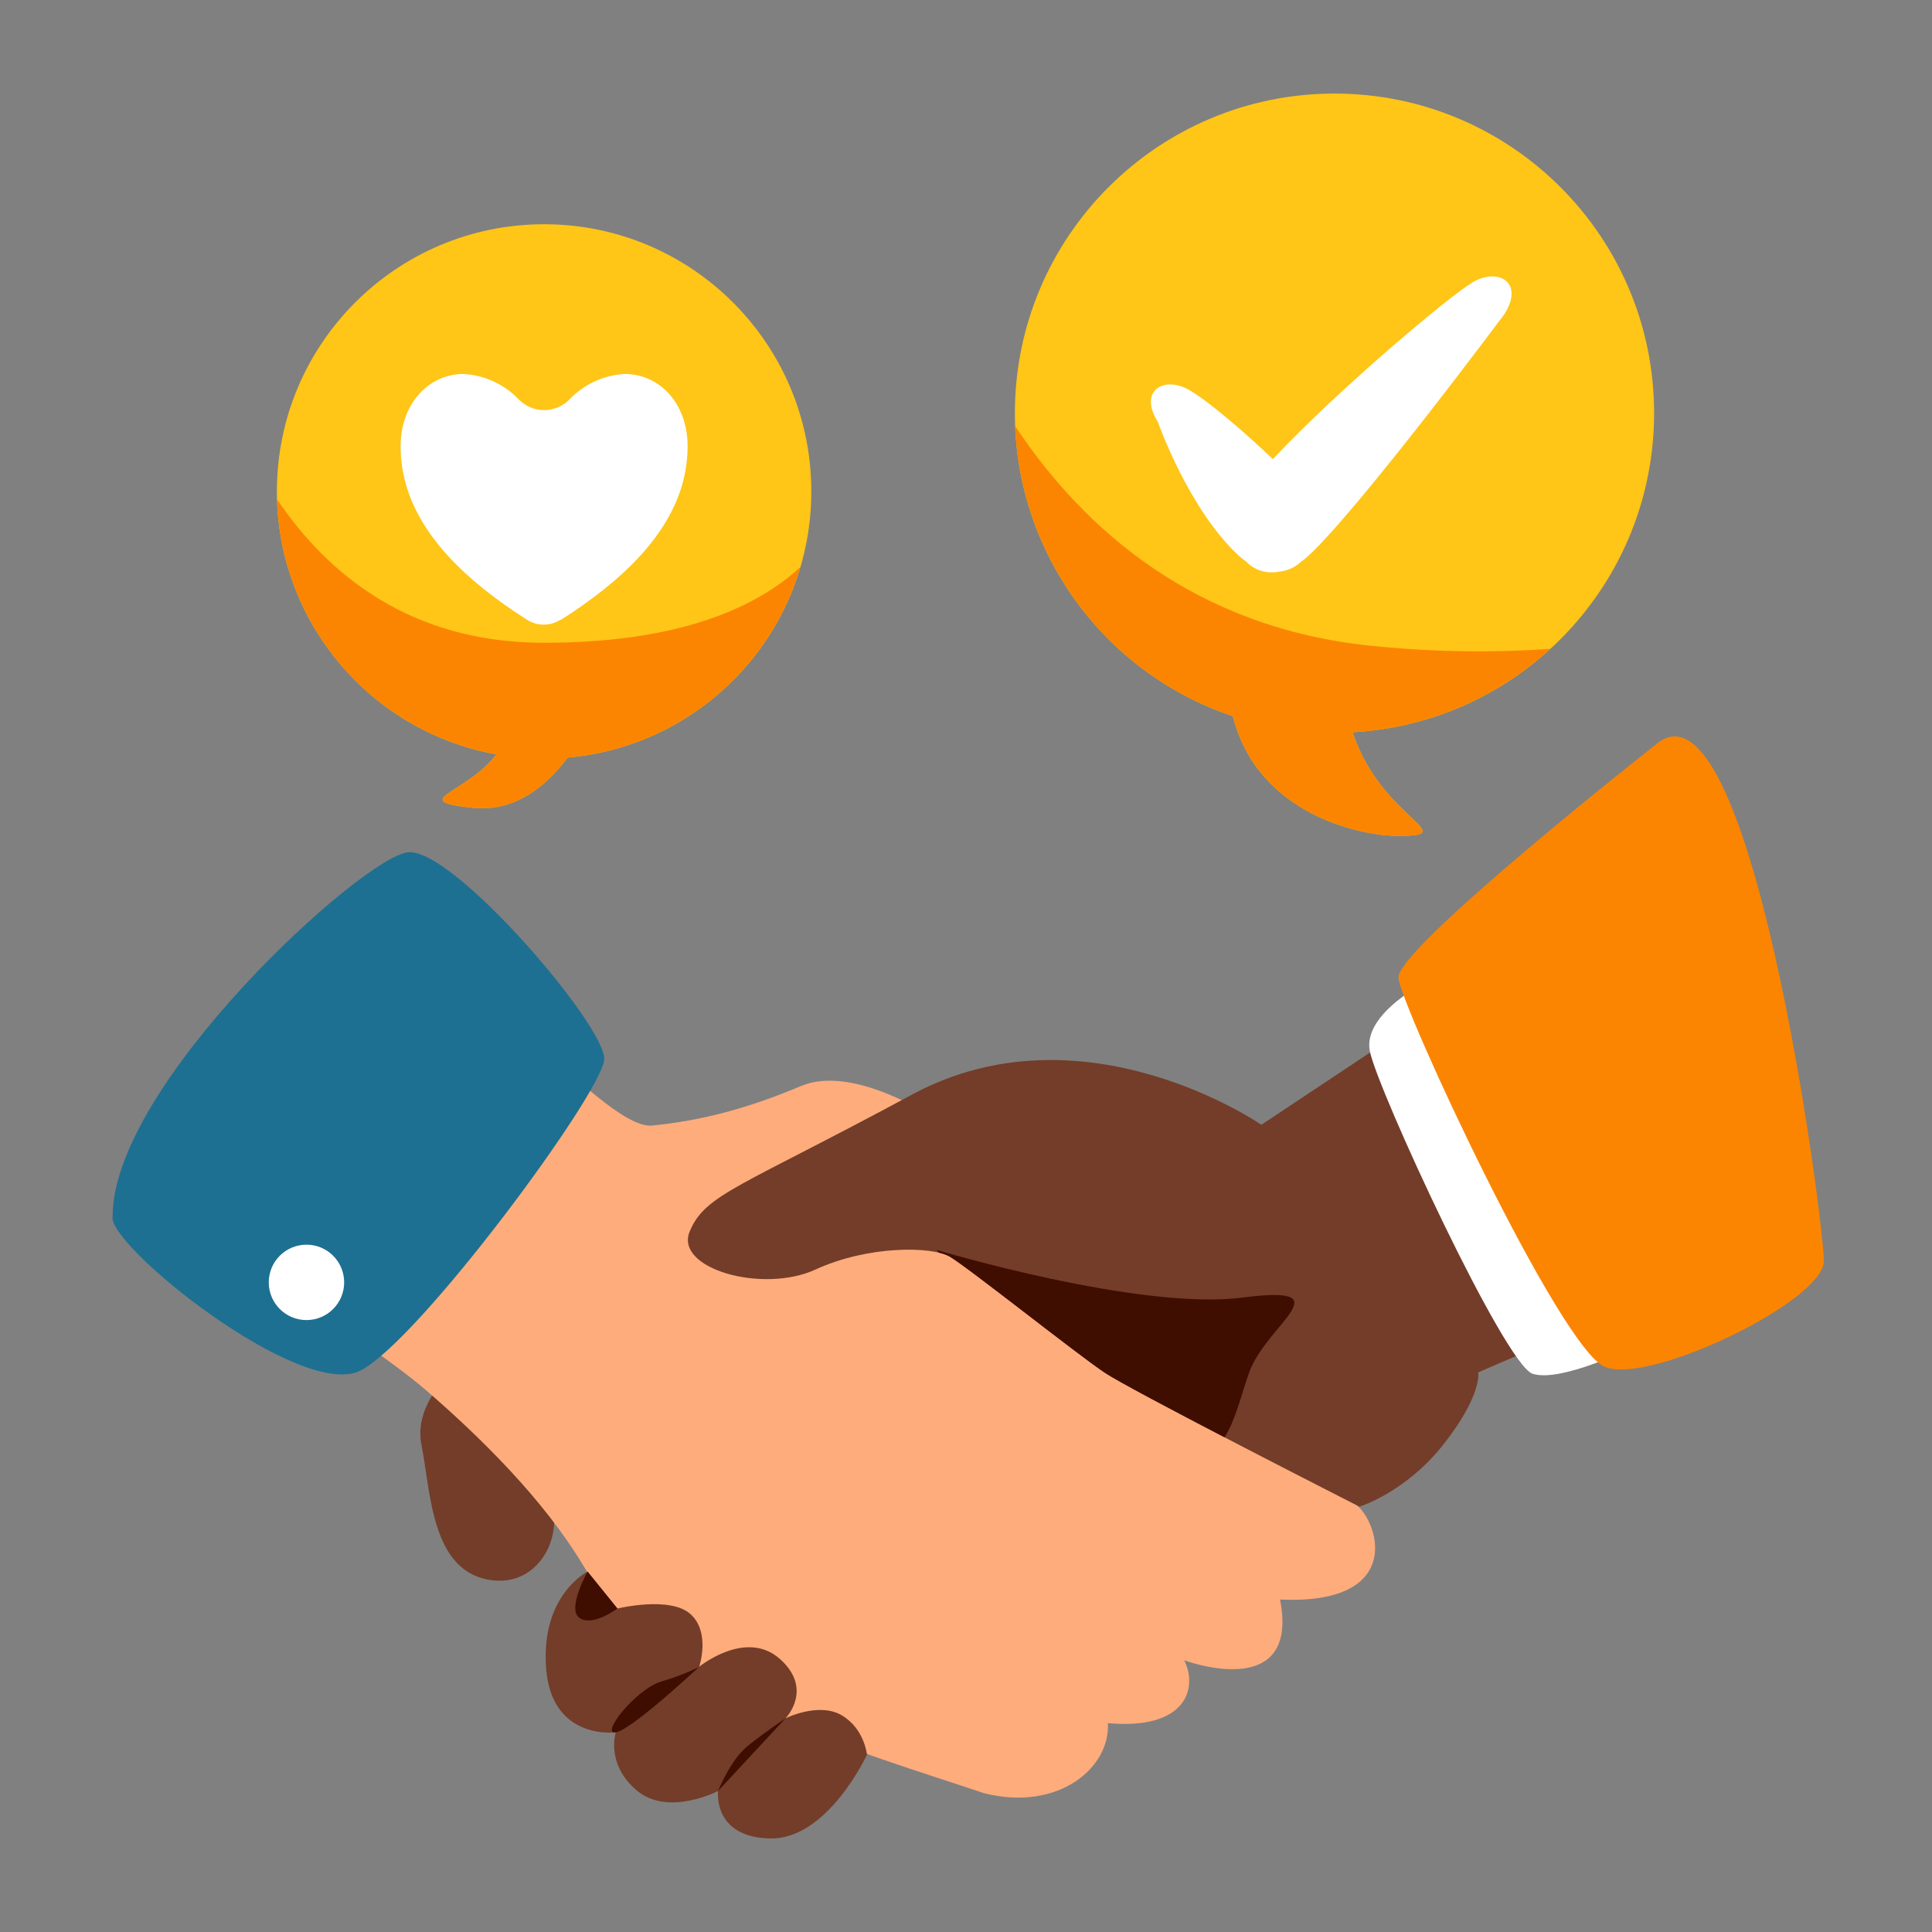
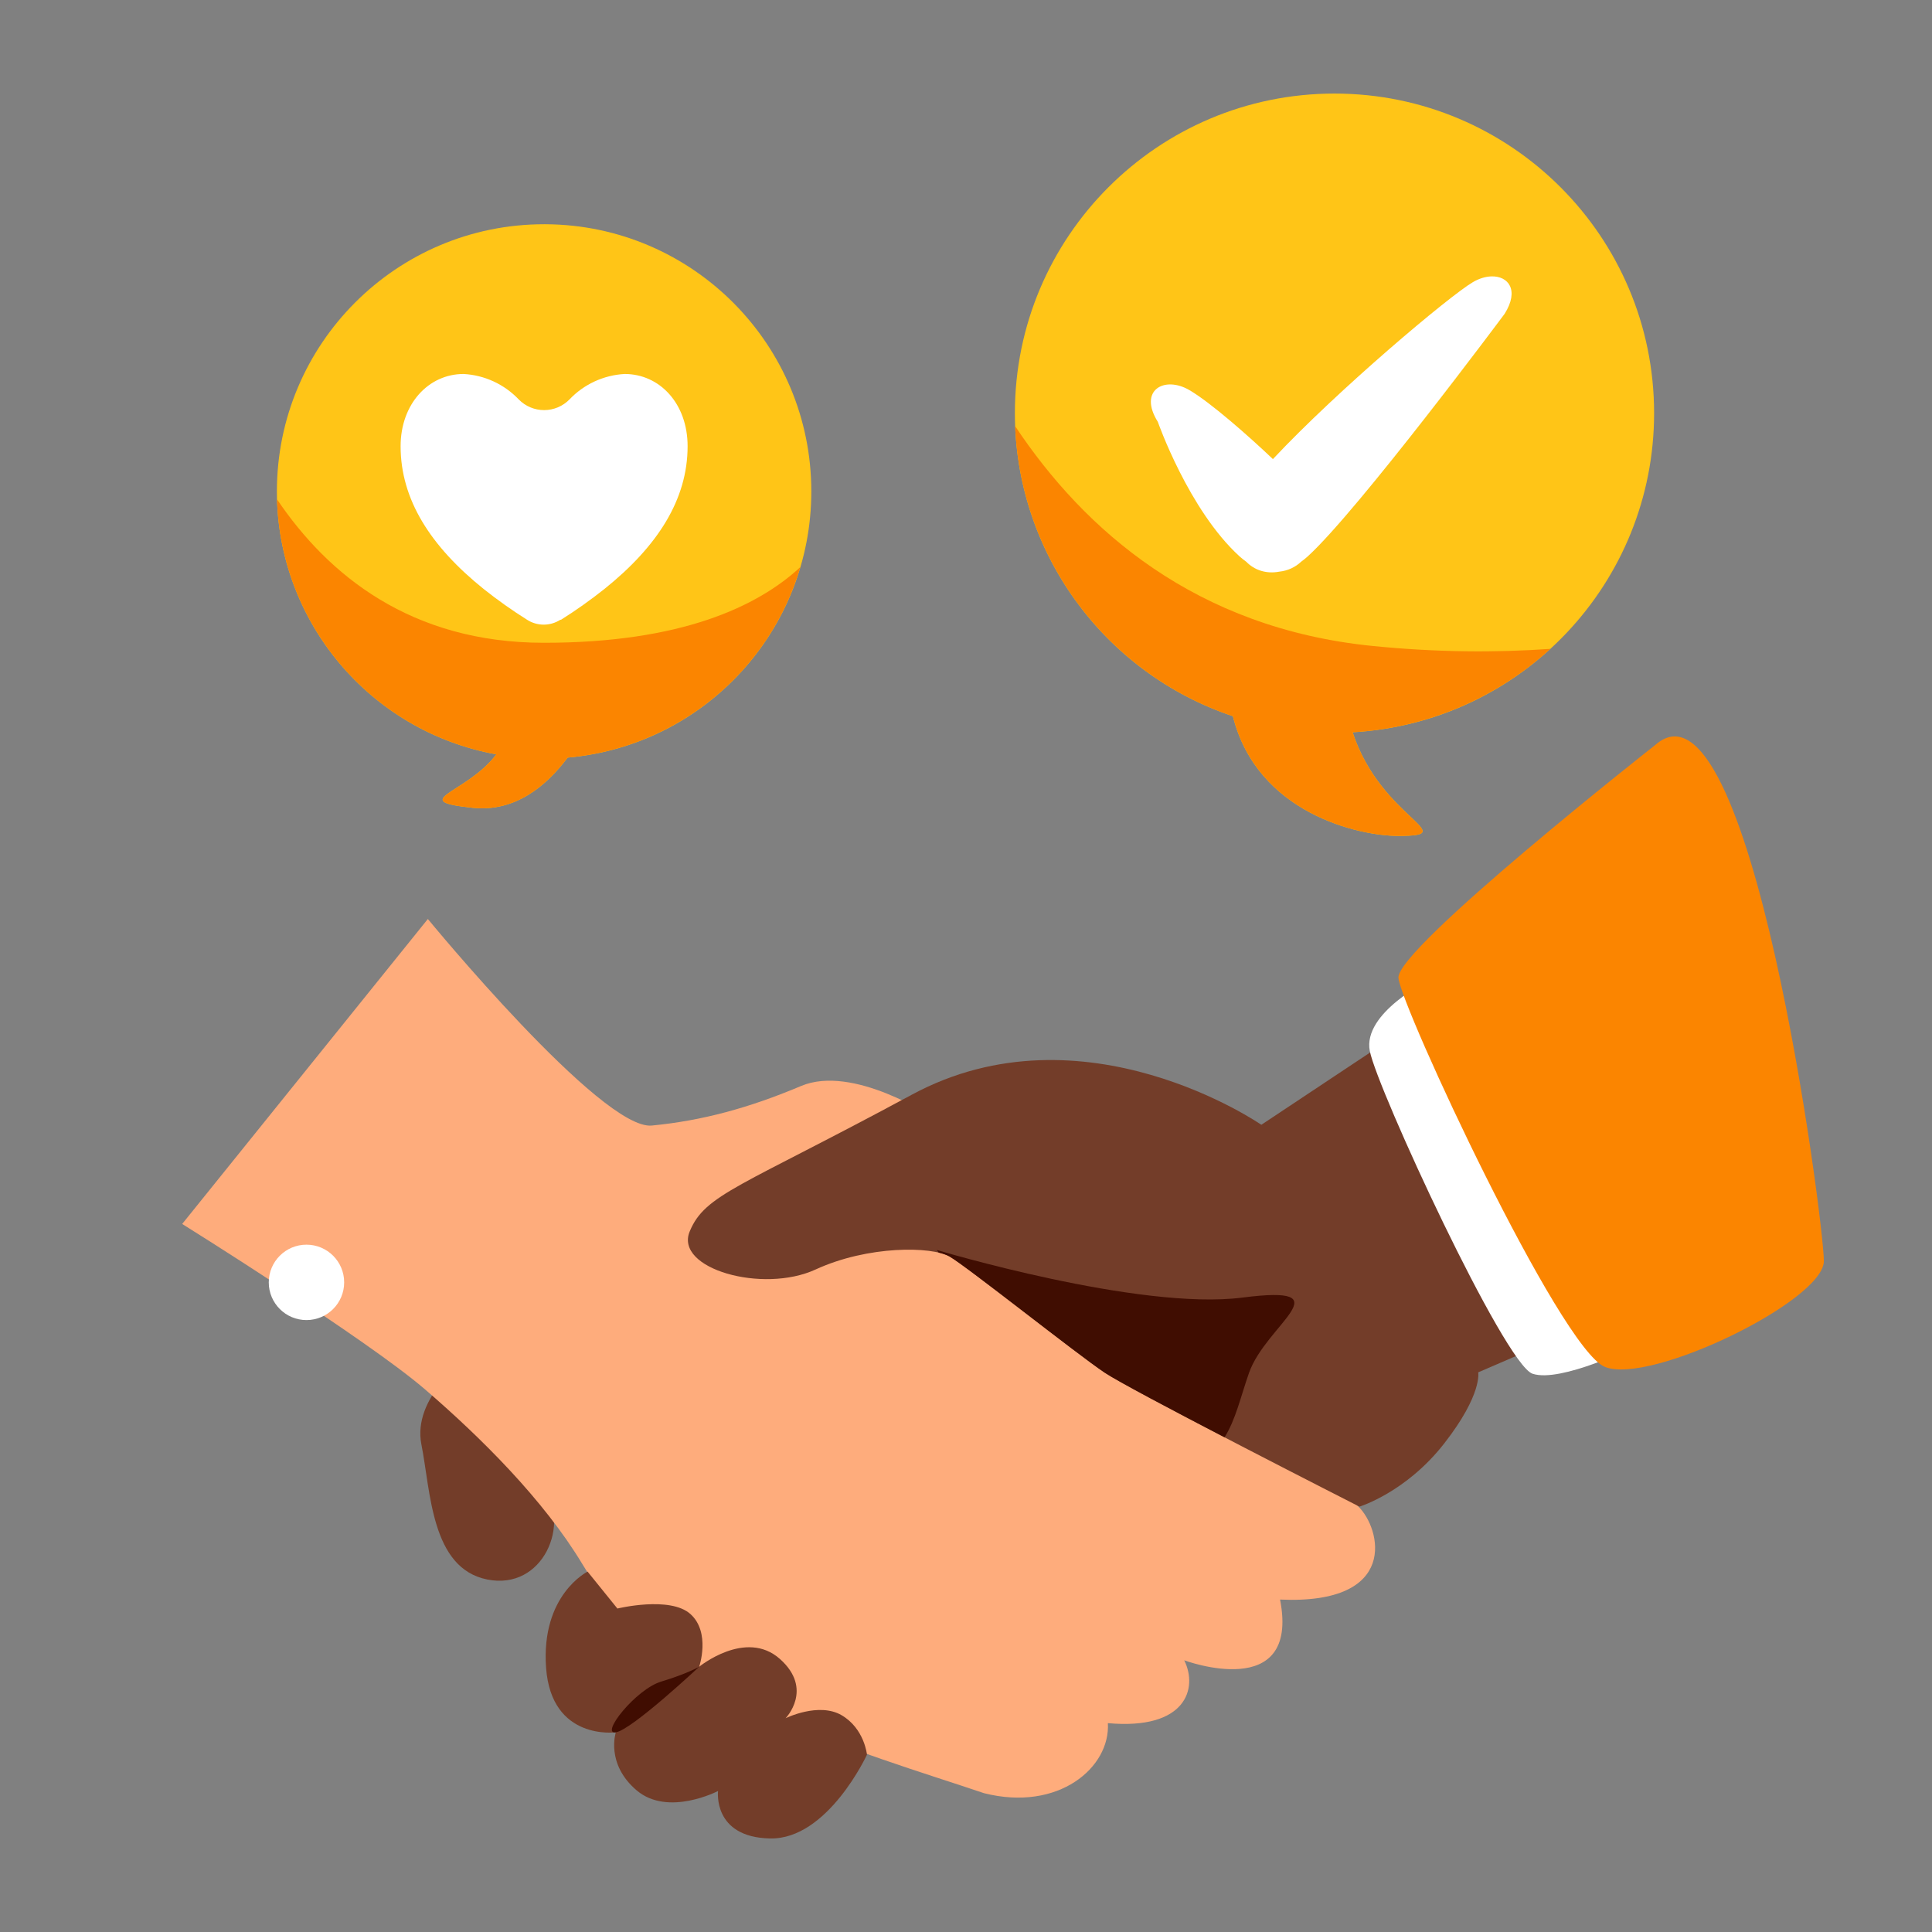
<svg xmlns="http://www.w3.org/2000/svg" id="Empatizar" x="0px" y="0px" viewBox="0 0 1000 1000" style="enable-background:new 0 0 1000 1000;" xml:space="preserve">
  <rect x="0" y="0" width="1000" height="1000" fill="#808080" stroke="none" />
  <g id="layer1_00000031196673274612456970000008168506787254636167_">
    <g id="g6925" transform="matrix(0.981,0,0,0.981,1.316,2.463)">
      <path id="path7425" style="fill:#733D29;" d="M244.428,714.435c0,0-28.349,20.437-23.421,45.232   c4.928,24.795,5.051,65.222,34.693,71.196c29.643,5.974,44.523-29.584,29.317-49.593   C269.811,761.261,244.428,714.435,244.428,714.435z" />
      <path id="path7421_00000117673388192542597360000007757167538145313668_" style="fill:#FEAC7C;" d="M224.405,482.373   c0,0,91.605,111.558,118.162,108.985c26.557-2.571,51.26-9.267,78.731-20.862c27.47-11.595,69.506,16.503,69.506,16.503   l-42.475,54.151c0,0,128.812,47.585,141.718,51.695c12.908,4.114,113.488,88.168,125.31,99.533   c11.824,11.365,22.057,51.913-41.307,49.083c10.67,54.83-50.562,32.046-50.562,32.046c7.383,14.888,0.831,36.891-40.287,33.153   c1.376,23.335-25.984,46.898-65.337,36.958c-63.74-21.529-169.186-49.714-211.795-120.646   c-20.618-34.323-54.086-67.4-83.14-92.401c-30.992-26.669-128.146-87.294-128.146-87.294L224.405,482.373z" />
      <path id="path7423" style="fill:#733D29;" d="M664.174,590.953c0,0-93.668-64.86-184.449-15.862   c-90.782,49-108.962,52.367-117.159,72.115c-8.198,19.749,38.569,32.912,66.393,20.107c27.825-12.801,61.364-12.26,70.733-6.848   c9.369,5.412,66.924,51.304,81.786,61.239c14.862,9.935,134.44,70.728,134.44,70.728s24.553-7.432,44.785-33.4   c20.231-25.968,17.892-37.458,17.892-37.458l126.941-54.805L800.283,500.516L664.174,590.953z" />
      <path id="path7427" style="fill:#733D29;" d="M308.677,826.714l15.736,19.474c0,0,27.772-6.763,38.539,2.917   c10.766,9.68,4.617,27.79,4.617,27.79s24.593-20.072,42.565-4.122c17.972,15.952,3.03,31.298,3.03,31.298   s17.486-8.642,29.541-1.596c12.055,7.047,13.389,20.817,13.389,20.817s-20.691,44.839-51.133,44.213   c-30.44-0.627-27.443-25.044-27.443-25.044s-26.371,13.724-42.92-0.311c-16.549-14.035-11.01-30.654-11.01-30.654   s-33.953,4.628-36.796-33.966C283.949,838.938,308.677,826.714,308.677,826.714L308.677,826.714z" />
      <g id="path7576">
-         <path style="fill:#1D7091;" d="M58.106,639.103c-3.908,14.584,99.523,97.85,130.932,81.448    c31.408-16.403,127.374-146.569,128.421-164.018c1.047-17.448-79.38-111.445-103.362-109.365    C190.181,449.241,58.106,569.716,58.106,639.103z" />
-       </g>
+         </g>
      <path id="path7825" style="fill:#FFFFFF;" d="M752.988,514.539c0,0-35.533,17.273-31.584,37.506   c3.947,20.233,71.066,165.331,85.872,170.266c14.806,4.935,53.795-14.313,53.795-14.313L752.988,514.539z" />
      <g id="path7578">
        <path style="fill:#FB8500;" d="M871.912,390.635c0,0-136.798,107.484-135.403,122.838c1.397,15.354,85.15,195.425,108.88,205.196    c23.73,9.771,115.58-34.897,115.58-55.836C960.969,641.895,922.163,345.966,871.912,390.635L871.912,390.635z" />
      </g>
      <path id="path15053_00000147217340214599832930000000270844933956657303_" style="fill:#FFC517;" d="M286.666,115.805   c77.502,0.508,140.062,63.48,140.061,140.985c-0.002,73.057-55.813,134.01-128.588,140.434   c-11.225,15.008-27.814,28.856-50.13,26.482c-35.038-3.728-3.087-7.467,12.531-28.203   c-67.045-12.181-115.782-70.571-115.782-138.713c0-77.864,63.121-140.985,140.984-140.985   C286.05,115.804,286.358,115.804,286.666,115.805z" />
      <path id="path7814_00000042721557933346798850000003053724055561256087_" style="fill:#FFC517;" d="M702.77,46.855   c-93.134,0-168.634,75.5-168.634,168.635c0,0,0,0.003,0,0.005c0.004,72.473,46.314,136.839,115.028,159.876   c12.768,51.033,66.092,63.156,87.244,63.156c34.216,0-9.076-8.868-24.088-54.676c89.279-5.065,159.081-78.936,159.082-168.356   c0.004-93.135-75.493-168.637-168.628-168.64C702.774,46.855,702.772,46.855,702.77,46.855z" />
      <g id="path7816_00000057133546452759391450000000210775336501453191_">
        <path style="fill:#FB8500;" d="M534.275,222.339c2.843,69.904,48.556,130.793,114.89,153.032    c12.768,51.033,66.092,63.156,87.244,63.156c34.216,0-9.076-8.868-24.088-54.676c38.816-2.202,75.678-17.749,104.348-44.009    c-28.64,2.027-59.903,1.878-93.843-1.53C629.573,328.948,570.8,277.274,534.275,222.339z" />
      </g>
      <g id="path7820">
        <path style="fill:#FB8500;" d="M144.819,260.937c1.96,66.552,50.211,122.662,115.72,134.564    c-15.618,20.737-47.568,24.475-12.531,28.203c22.316,2.374,38.905-11.474,50.13-26.481    c57.71-5.095,106.429-44.975,122.824-100.541c-22.429,20.742-62.746,39.958-135.328,39.958    C215.373,336.641,171.685,300.746,144.819,260.937L144.819,260.937z" />
      </g>
      <path id="path7827" style="fill:#FFFFFF;" d="M180.247,674.099c0,10.986-8.906,19.891-19.892,19.891l0,0   c-10.986,0-19.892-8.905-19.892-19.891l0,0c0-10.986,8.906-19.891,19.892-19.891S180.247,663.113,180.247,674.099z" />
      <g id="path6776">
-         <path style="fill:#400D01;" d="M413.164,904.072l-35.646,38.39c0,0,6.529-16.405,15.603-23.732    C402.194,911.401,413.164,904.072,413.164,904.072L413.164,904.072z" />
-       </g>
+         </g>
      <g id="path6854">
        <path style="fill:#400D01;" d="M367.569,876.895c0,0-35.519,33.301-43.981,34.601c-8.462,1.3,10.556-22.778,23.992-26.791    C361.015,880.69,367.569,876.895,367.569,876.895L367.569,876.895z" />
      </g>
      <g id="path6856">
-         <path style="fill:#400D01;" d="M324.413,846.189c0,0-12.952,9.726-19.931,5.015c-6.98-4.711,4.196-24.489,4.196-24.489    L324.413,846.189z" />
-       </g>
+         </g>
      <g id="path6858">
        <path style="fill:#400D01;" d="M492.927,657.001c0,0,0.814,1.109,1.038,1.419c2.36,0.562,4.338,1.243,5.729,2.047    c9.369,5.41,66.922,51.304,81.784,61.239c6.687,4.468,34.63,19.247,63.28,34.138c5.846-9.15,8.582-21.698,12.883-33.935    c9.072-25.824,50.952-46.76-3.489-39.781C599.713,689.107,492.927,657.001,492.927,657.001z" />
      </g>
      <path id="path15058" style="fill:#FFFFFF;" d="M785.478,143.322c-3.007,0.103-6.365,1.078-9.67,3.023   c-12.505,7.356-71.234,56.78-105.534,93.374c-12.839-12.203-32.747-29.746-43.997-36.364c-13.221-7.777-27.219-0.001-16.719,16.72   c0,0,16.232,46.429,43.064,70.927c1.175,1.074,2.365,1.991,3.555,2.842c4.326,4.466,10.575,6.574,17.497,5.257   c0.005-0.001,0.009,0,0.013,0c4.436-0.471,8.424-2.339,11.544-5.291c1.161-0.846,2.322-1.755,3.476-2.808   c26.831-24.498,103.827-127.937,103.827-127.937C800.408,150.522,794.501,143.012,785.478,143.322L785.478,143.322z" />
      <path style="fill:#FFFFFF;" d="M294.258,324.515c-2.606,1.666-5.635,2.549-8.728,2.549s-6.122-0.883-8.728-2.549   c-7.917-4.963-15.548-10.369-22.86-16.187c-28.238-22.679-43.911-47.351-43.911-75.406c0-22.317,14.737-38.111,33.22-38.111   c11.076,0.602,21.503,5.422,29.142,13.469c3.52,3.579,8.329,5.593,13.347,5.593c5.02,0,9.829-2.014,13.349-5.593   c7.636-8.047,18.063-12.867,29.142-13.469c18.542,0,33.22,15.643,33.22,38.111c0,28.055-15.734,52.728-43.879,75.315h-0.002   c-7.318,5.82-14.95,11.234-22.86,16.218L294.258,324.515z" />
    </g>
  </g>
</svg>